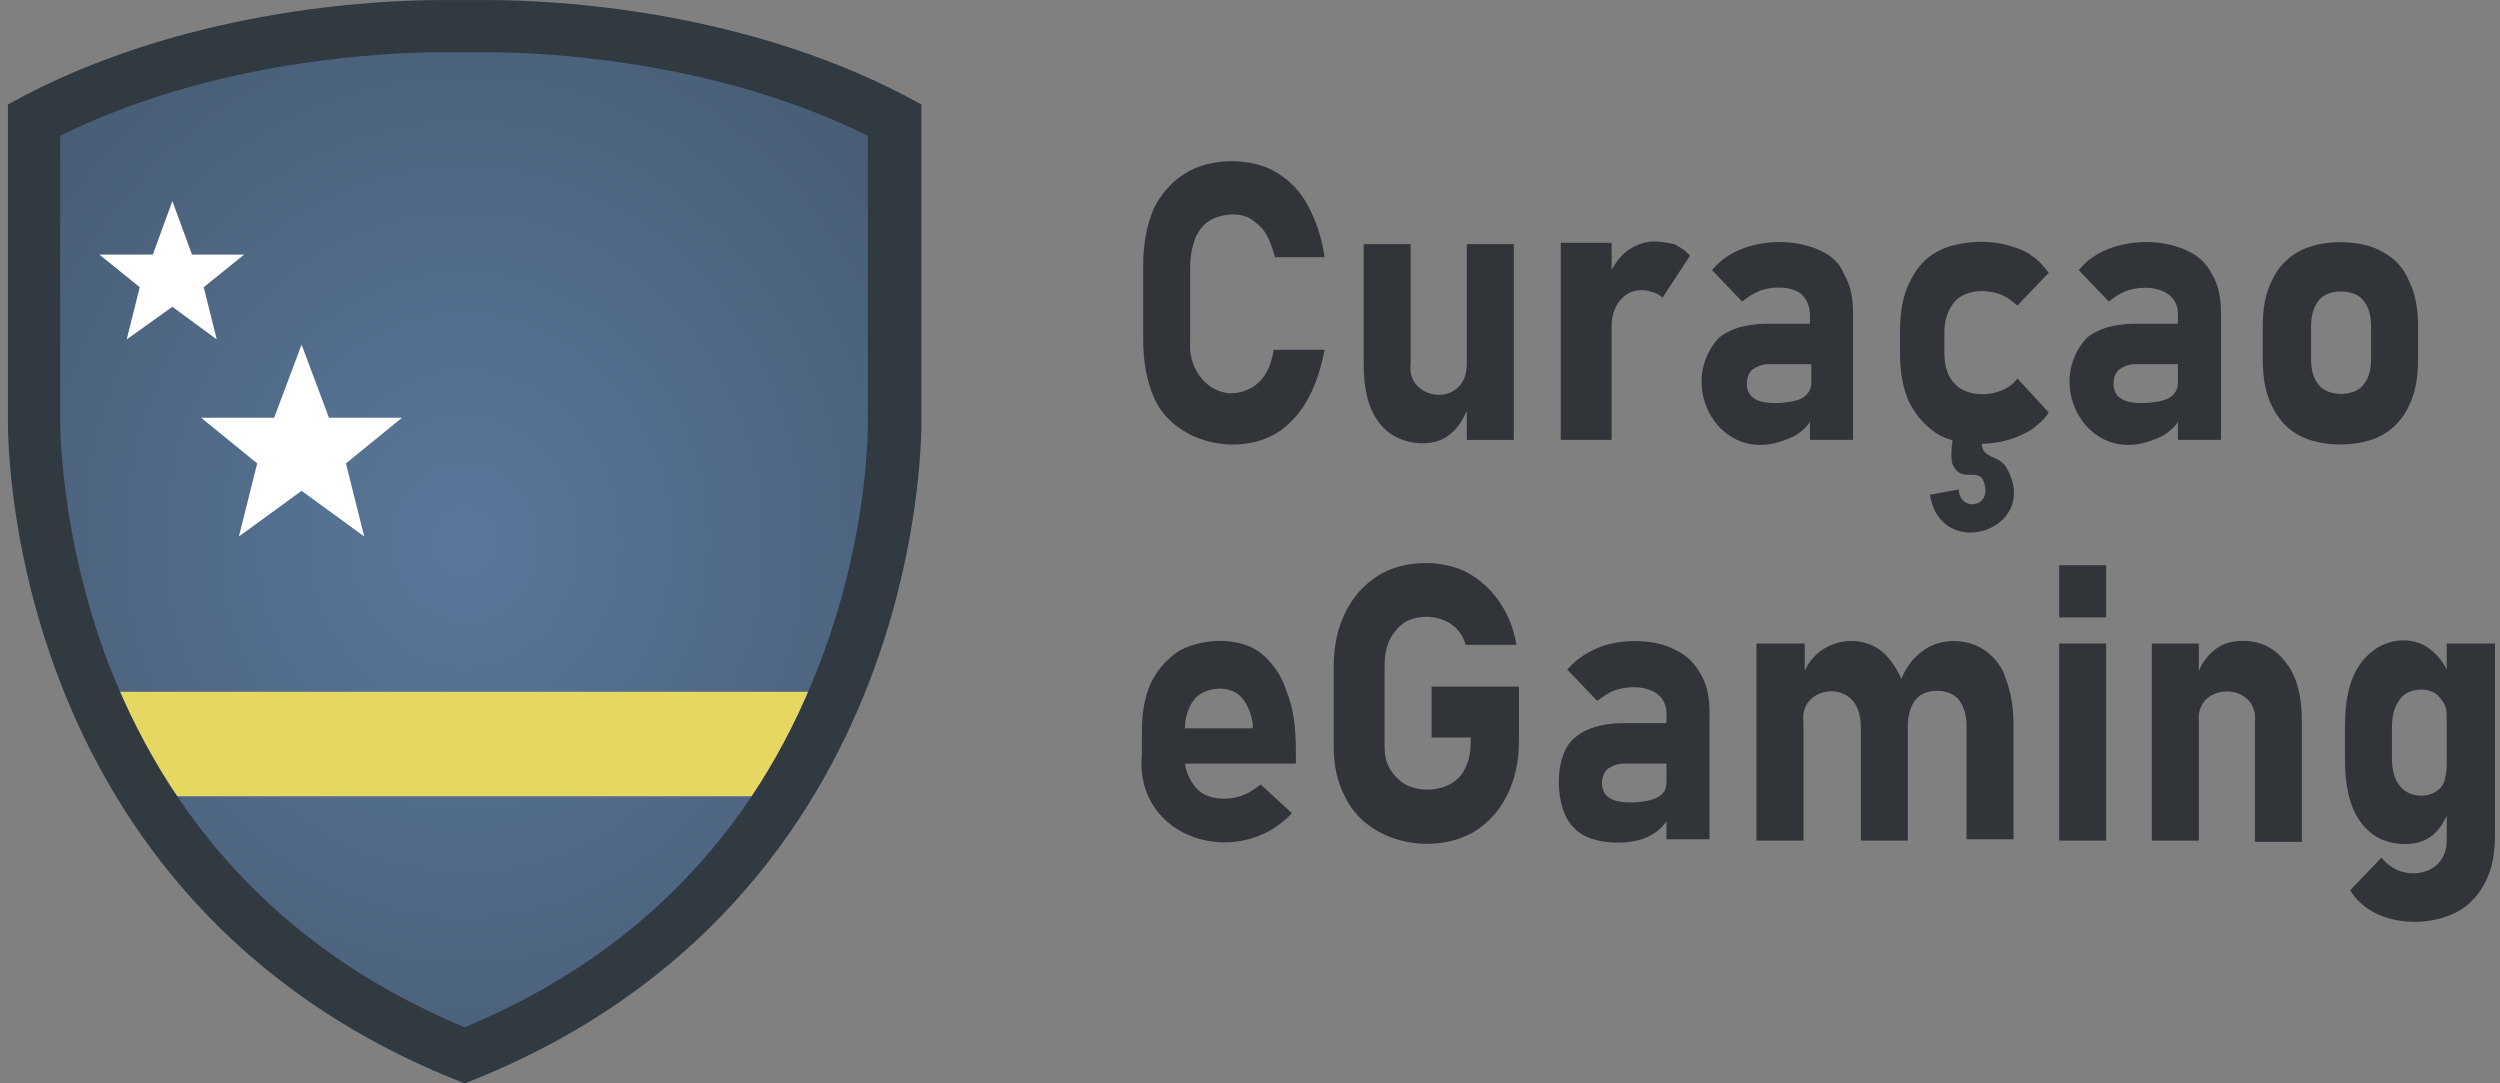
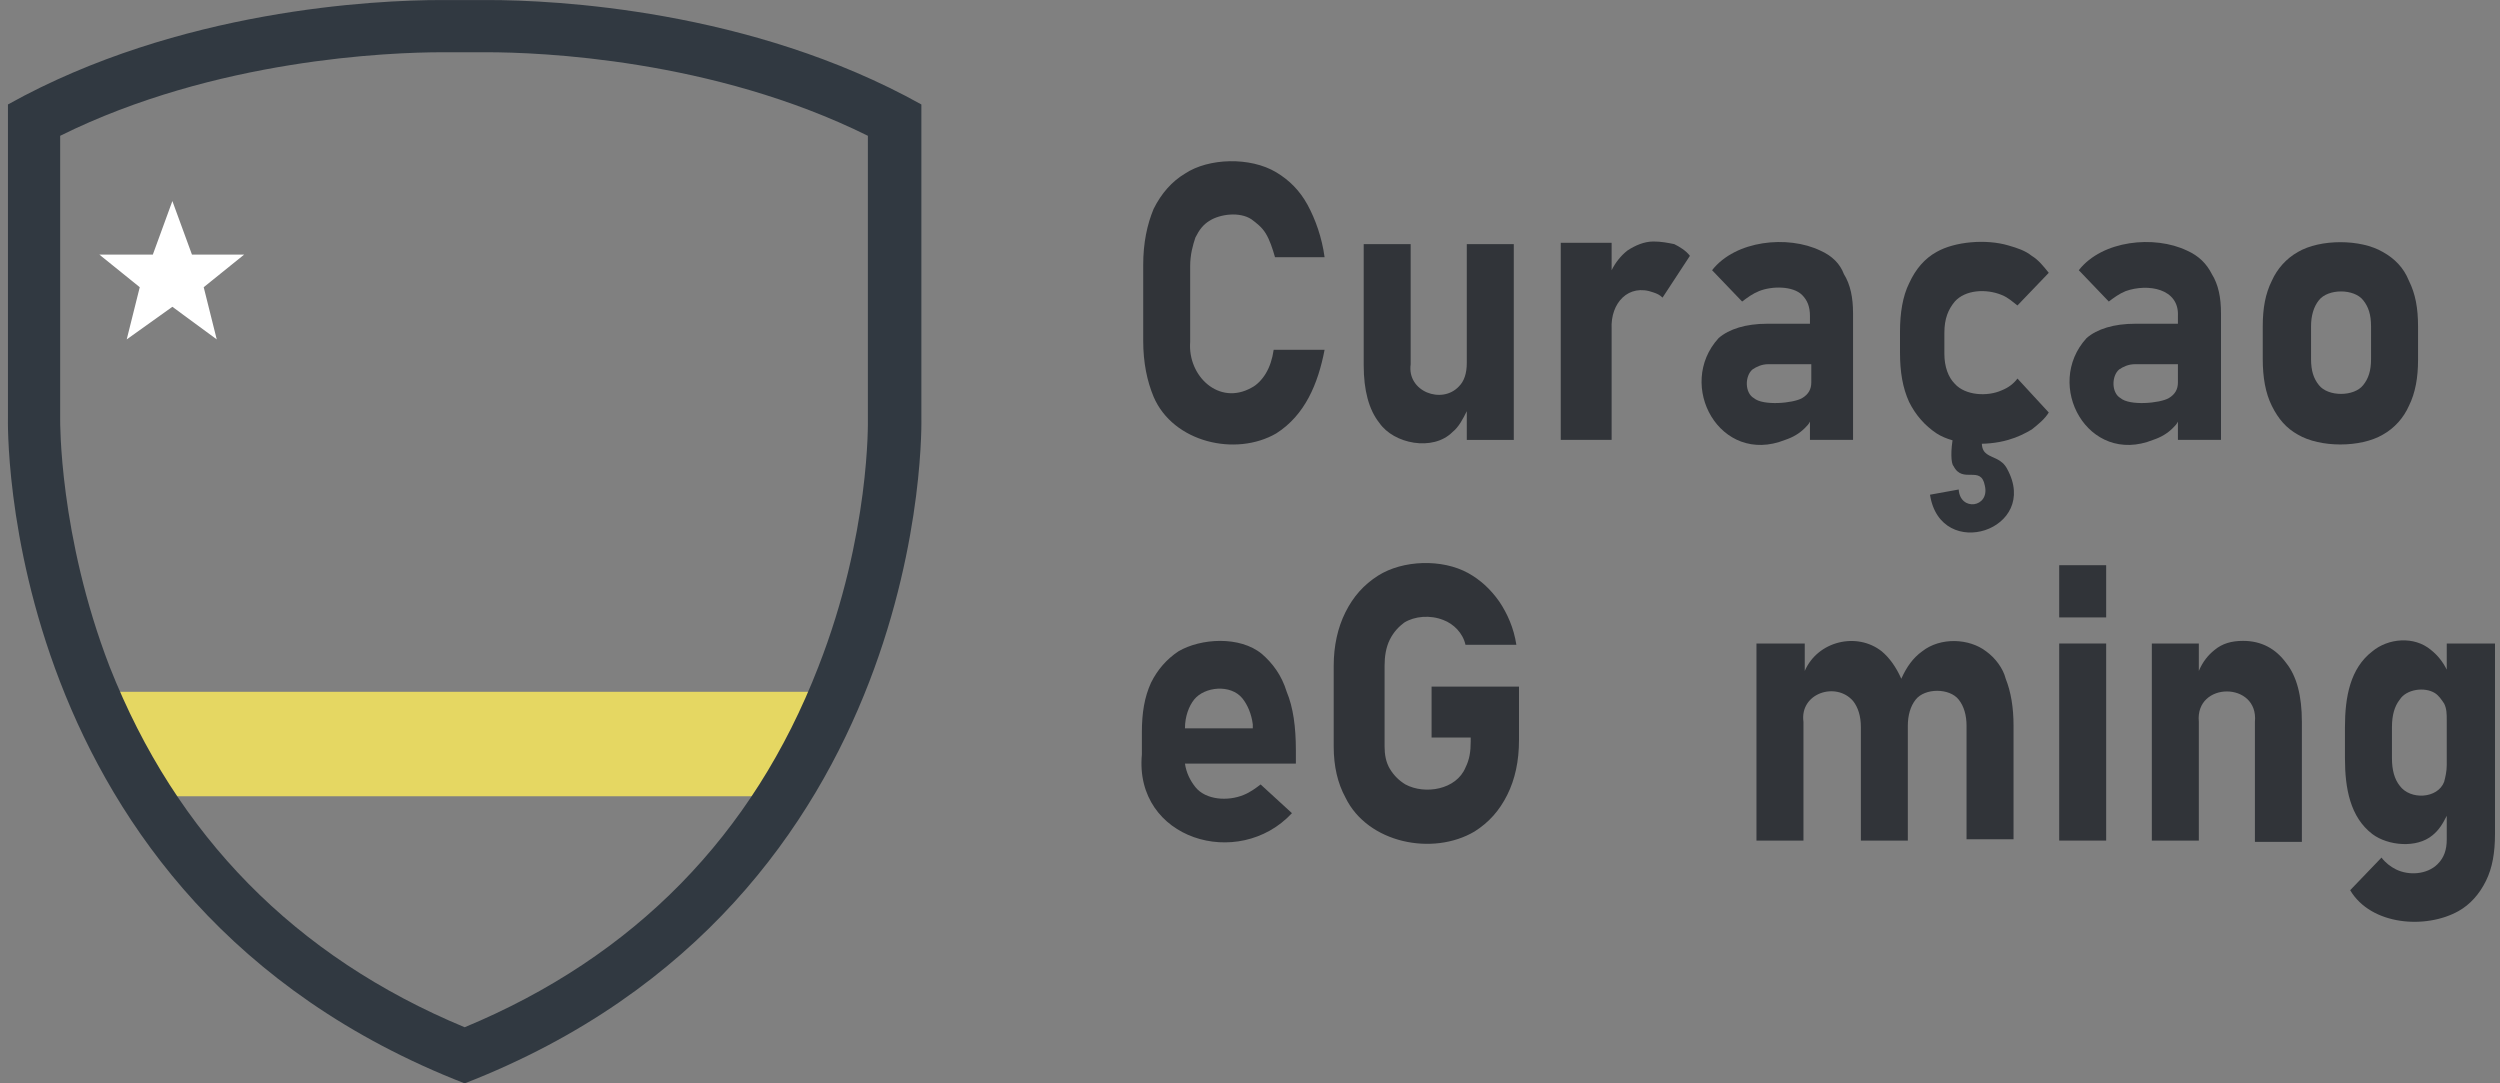
<svg xmlns="http://www.w3.org/2000/svg" width="60" height="26" viewBox="0 0 60 26" fill="none">
  <rect x="0" y="0" width="60" height="26" fill="#808080" stroke="none" />
-   <path d="M11.152 25.688C0.16 21.396 0.473 10.119 0.473 10.119V2.789C5.359 0.032 11.152 0.346 11.152 0.346C11.152 0.346 16.946 0.032 21.831 2.789V10.119C21.831 10.119 22.144 21.396 11.152 25.688Z" fill="url(#paint0_radial)" />
-   <path d="M7.238 8.271L7.895 10.025H9.649L8.302 11.122L8.741 12.876L7.238 11.779L5.734 12.876L6.173 11.122L4.826 10.025H6.58L7.238 8.271Z" fill="white" />
  <path d="M4.137 4.825L4.607 6.11H5.86L4.889 6.893L5.202 8.146L4.137 7.363L3.041 8.146L3.354 6.893L2.384 6.11H3.668L4.137 4.825Z" fill="white" />
  <path d="M18.981 19.11H3.323L2.697 16.604H19.608L18.981 19.11Z" fill="#E5D762" />
  <path d="M10.62 1.254C10.933 1.254 11.089 1.254 11.089 1.254H11.152H11.215C11.215 1.254 11.402 1.254 11.684 1.254C12.937 1.254 17.102 1.411 20.829 3.259V10.025V10.056C20.829 10.088 20.891 12.813 19.639 16.008C18.073 20.049 15.223 22.962 11.152 24.654C7.081 22.962 4.231 20.049 2.634 16.008C1.413 12.844 1.444 10.088 1.444 10.056V10.025V3.259C5.171 1.411 9.367 1.254 10.62 1.254ZM11.716 0.001C11.34 0.001 11.152 0.001 11.152 0.001C11.152 0.001 10.964 0.001 10.588 0.001C9.022 0.001 4.294 0.22 0.191 2.507V10.025C0.191 10.025 -0.122 21.615 11.152 26.001C22.426 21.615 22.113 10.025 22.113 10.025V2.507C18.01 0.22 13.281 0.001 11.716 0.001Z" fill="#313941" />
  <path d="M28.689 5.702C28.783 5.514 28.877 5.389 29.034 5.295C29.284 5.138 29.754 5.076 30.036 5.264C30.161 5.358 30.287 5.452 30.381 5.608C30.474 5.765 30.537 5.953 30.6 6.172H31.79C31.727 5.702 31.57 5.264 31.383 4.919C31.195 4.574 30.944 4.324 30.631 4.136C30.005 3.76 29.003 3.791 28.439 4.167C28.126 4.355 27.875 4.637 27.687 5.013C27.531 5.389 27.437 5.827 27.437 6.36V8.177C27.437 8.709 27.531 9.148 27.687 9.524C28.157 10.62 29.66 10.965 30.631 10.401C31.32 9.962 31.633 9.211 31.79 8.396H30.568C30.537 8.615 30.474 8.803 30.381 8.96C30.287 9.117 30.161 9.242 30.036 9.305C29.253 9.743 28.502 9.023 28.564 8.208V6.391C28.564 6.109 28.627 5.89 28.689 5.702Z" fill="#313439" />
  <path d="M35.203 8.709C35.203 8.96 35.141 9.148 35.015 9.273C34.608 9.712 33.763 9.399 33.856 8.741V5.859H32.729V8.772C32.729 9.367 32.854 9.837 33.105 10.15C33.449 10.652 34.389 10.84 34.859 10.37C35.015 10.244 35.109 10.056 35.203 9.869V10.558H36.331V5.859H35.203V8.709Z" fill="#313439" />
  <path d="M39.681 5.796C39.462 5.796 39.243 5.89 39.055 6.015C38.898 6.14 38.773 6.297 38.679 6.485V5.827H37.458V10.557H38.679V7.895C38.648 7.268 39.086 6.798 39.681 7.018C39.775 7.049 39.838 7.08 39.901 7.143L40.558 6.14C40.464 6.015 40.308 5.921 40.182 5.859C40.026 5.827 39.869 5.796 39.681 5.796Z" fill="#313439" />
  <path d="M43.69 6.015C42.907 5.639 41.654 5.765 41.09 6.485L41.811 7.237C41.936 7.143 42.061 7.049 42.218 6.986C42.531 6.861 43.032 6.861 43.251 7.08C43.377 7.206 43.439 7.362 43.439 7.582V7.77H42.406C41.905 7.77 41.498 7.895 41.247 8.114C40.214 9.242 41.278 11.184 42.844 10.557C43.032 10.495 43.189 10.401 43.314 10.276C43.377 10.213 43.408 10.182 43.439 10.119V10.557H44.473V7.519C44.473 7.143 44.41 6.83 44.254 6.579C44.16 6.329 43.972 6.141 43.69 6.015ZM43.251 9.555C43.032 9.68 42.312 9.743 42.093 9.555C41.873 9.43 41.873 9.023 42.061 8.866C42.155 8.803 42.281 8.741 42.437 8.741H43.471V9.179C43.471 9.336 43.408 9.461 43.251 9.555Z" fill="#313439" />
  <path d="M46.915 7.237C47.166 6.955 47.667 6.924 48.043 7.08C48.199 7.143 48.293 7.237 48.419 7.331L49.17 6.548C49.045 6.391 48.92 6.235 48.763 6.141C48.606 6.015 48.419 5.953 48.199 5.89C47.667 5.733 46.915 5.796 46.477 6.047C46.195 6.203 45.976 6.454 45.819 6.799C45.663 7.112 45.6 7.519 45.6 7.958V8.459C45.6 8.929 45.663 9.305 45.819 9.649C45.976 9.962 46.195 10.213 46.477 10.401C46.915 10.683 47.667 10.714 48.199 10.557C48.419 10.495 48.606 10.401 48.763 10.307C48.92 10.182 49.076 10.056 49.17 9.9L48.419 9.085C48.325 9.211 48.199 9.305 48.043 9.367C47.698 9.524 47.166 9.492 46.915 9.211C46.759 9.054 46.665 8.803 46.665 8.49V7.989C46.665 7.644 46.759 7.425 46.915 7.237Z" fill="#313439" />
  <path d="M52.49 6.015C51.707 5.639 50.454 5.765 49.891 6.485L50.611 7.237C50.736 7.143 50.861 7.049 51.018 6.986C51.55 6.798 52.302 6.924 52.27 7.582V7.77H51.237C50.736 7.77 50.329 7.895 50.078 8.114C49.045 9.242 50.11 11.184 51.675 10.557C51.863 10.495 52.02 10.401 52.145 10.276C52.208 10.213 52.239 10.182 52.27 10.119V10.557H53.304V7.519C53.304 7.143 53.241 6.83 53.085 6.579C52.959 6.329 52.772 6.141 52.49 6.015ZM52.051 9.555C51.832 9.68 51.112 9.743 50.893 9.555C50.673 9.43 50.673 9.023 50.861 8.866C50.955 8.803 51.081 8.741 51.237 8.741H52.27V9.179C52.27 9.336 52.208 9.461 52.051 9.555Z" fill="#313439" />
  <path d="M57.187 6.047C56.655 5.734 55.684 5.734 55.151 6.047C54.87 6.204 54.651 6.454 54.525 6.736C54.369 7.049 54.306 7.394 54.306 7.832V8.616C54.306 9.054 54.369 9.43 54.525 9.743C54.682 10.057 54.87 10.276 55.151 10.432C55.684 10.746 56.655 10.746 57.187 10.432C57.469 10.276 57.688 10.025 57.813 9.743C57.97 9.43 58.033 9.054 58.033 8.647V7.832C58.033 7.394 57.97 7.049 57.813 6.736C57.688 6.423 57.469 6.204 57.187 6.047ZM56.905 8.616C56.905 8.898 56.843 9.086 56.717 9.242C56.498 9.524 55.872 9.524 55.653 9.242C55.527 9.086 55.465 8.898 55.465 8.616V7.832C55.465 7.582 55.527 7.363 55.653 7.206C55.872 6.924 56.498 6.924 56.717 7.206C56.843 7.363 56.905 7.551 56.905 7.832V8.616Z" fill="#313439" />
  <path d="M47.291 9.806L47.698 10.056C47.291 11.184 47.917 10.777 48.168 11.247C48.982 12.719 46.571 13.502 46.32 11.873L47.009 11.748C47.041 12.28 47.761 12.186 47.636 11.654C47.542 11.153 47.103 11.623 46.884 11.184C46.759 11.059 46.853 9.9 47.291 9.806Z" fill="#313439" />
  <path d="M30.286 15.695C29.754 15.256 28.815 15.319 28.282 15.632C28 15.82 27.781 16.07 27.625 16.384C27.468 16.728 27.405 17.104 27.405 17.574V18.107C27.217 20.143 29.723 20.895 31.007 19.516L30.255 18.827C30.13 18.921 30.005 19.015 29.848 19.078C29.472 19.234 28.94 19.203 28.689 18.89C28.564 18.733 28.47 18.545 28.439 18.326H31.101V18.013C31.101 17.449 31.038 16.979 30.881 16.603C30.756 16.196 30.537 15.914 30.286 15.695ZM28.439 17.48C28.439 17.198 28.533 16.948 28.658 16.791C28.909 16.478 29.535 16.415 29.817 16.76C29.942 16.916 30.036 17.136 30.067 17.386V17.48H28.439Z" fill="#313439" />
  <path d="M34.389 17.7H35.297V17.794C35.297 18.044 35.266 18.232 35.172 18.42C34.953 18.953 34.201 19.078 33.731 18.827C33.575 18.733 33.45 18.608 33.356 18.451C33.262 18.295 33.23 18.107 33.23 17.919V15.977C33.23 15.758 33.262 15.538 33.356 15.35C33.45 15.162 33.575 15.037 33.7 14.943C33.951 14.786 34.326 14.755 34.64 14.88C34.89 14.974 35.109 15.194 35.172 15.476H36.393C36.331 15.068 36.174 14.724 35.986 14.442C35.767 14.129 35.516 13.909 35.235 13.753C34.608 13.408 33.669 13.439 33.074 13.815C32.729 14.035 32.479 14.317 32.291 14.693C32.103 15.068 32.009 15.507 32.009 15.977V17.919C32.009 18.389 32.103 18.796 32.291 19.141C32.823 20.237 34.389 20.55 35.391 19.955C35.736 19.736 35.986 19.454 36.174 19.078C36.362 18.702 36.456 18.264 36.456 17.762V16.478H34.358V17.7H34.389Z" fill="#313439" />
-   <path d="M40.214 15.601C39.713 15.319 38.836 15.319 38.303 15.569C38.022 15.695 37.802 15.851 37.614 16.071L38.335 16.823C38.46 16.729 38.585 16.634 38.742 16.572C39.274 16.384 40.026 16.509 39.995 17.167V17.355H38.961C38.46 17.355 38.053 17.48 37.802 17.7C37.27 18.107 37.301 19.422 37.771 19.861C38.084 20.237 38.898 20.3 39.399 20.143C39.587 20.08 39.744 19.986 39.869 19.861C39.932 19.798 39.963 19.767 39.995 19.704V20.143H41.028V17.104C41.028 16.729 40.965 16.415 40.809 16.165C40.683 15.945 40.495 15.726 40.214 15.601ZM39.775 19.14C39.556 19.266 38.836 19.328 38.617 19.14C38.397 19.015 38.397 18.608 38.585 18.451C38.679 18.389 38.804 18.326 38.961 18.326H39.995V18.765C39.995 18.953 39.932 19.047 39.775 19.14Z" fill="#313439" />
  <path d="M47.667 15.632C47.26 15.319 46.571 15.287 46.132 15.632C45.913 15.789 45.757 16.008 45.631 16.29C45.506 16.008 45.349 15.789 45.162 15.632C44.567 15.162 43.627 15.382 43.314 16.102V15.444H42.155V20.174H43.283V17.324C43.189 16.634 44.066 16.353 44.473 16.823C44.598 16.979 44.661 17.198 44.661 17.449V20.174H45.788V17.449V17.418C45.788 17.167 45.851 16.948 45.976 16.791C46.195 16.509 46.79 16.509 47.009 16.791C47.135 16.948 47.197 17.167 47.197 17.418V20.143H48.325V17.418C48.325 16.979 48.262 16.603 48.137 16.29C48.074 16.039 47.886 15.789 47.667 15.632Z" fill="#313439" />
  <path d="M50.548 13.565H49.421V14.818H50.548V13.565Z" fill="#313439" />
  <path d="M50.548 15.444H49.421V20.174H50.548V15.444Z" fill="#313439" />
  <path d="M53.836 15.381C53.554 15.381 53.335 15.444 53.147 15.601C52.991 15.726 52.865 15.883 52.772 16.102V15.444H51.644V20.174H52.772V17.323C52.678 16.352 54.212 16.352 54.118 17.323V20.205H55.245V17.323C55.245 16.697 55.12 16.227 54.87 15.914C54.619 15.569 54.275 15.381 53.836 15.381Z" fill="#313439" />
  <path d="M58.722 15.444V16.071C58.628 15.883 58.503 15.726 58.346 15.601C57.939 15.256 57.312 15.319 56.937 15.632C56.404 16.04 56.279 16.729 56.279 17.449V18.201C56.279 18.921 56.404 19.611 56.937 20.018C57.312 20.3 58.002 20.362 58.377 20.049C58.534 19.924 58.628 19.767 58.722 19.579V20.143C58.722 20.394 58.659 20.582 58.503 20.738C58.252 20.989 57.814 21.02 57.5 20.864C57.375 20.801 57.25 20.707 57.156 20.582L56.404 21.365C56.905 22.211 58.221 22.305 59.004 21.866C59.285 21.709 59.505 21.459 59.661 21.145C59.818 20.832 59.88 20.456 59.88 20.018V15.444H58.722ZM58.659 18.765C58.503 19.172 57.845 19.203 57.594 18.859C57.469 18.702 57.407 18.483 57.407 18.201V17.449C57.407 17.167 57.469 16.948 57.594 16.791C57.751 16.541 58.189 16.478 58.44 16.635C58.534 16.697 58.596 16.791 58.659 16.885C58.722 17.011 58.722 17.136 58.722 17.293V18.358C58.722 18.514 58.691 18.64 58.659 18.765Z" fill="#313439" />
  <defs>
    <radialGradient id="paint0_radial" cx="0" cy="0" r="1" gradientUnits="userSpaceOnUse" gradientTransform="translate(11.153 13.006) scale(30.91 34.536)">
      <stop stop-color="#59789C" />
      <stop offset="1" stop-color="#313941" />
    </radialGradient>
  </defs>
</svg>